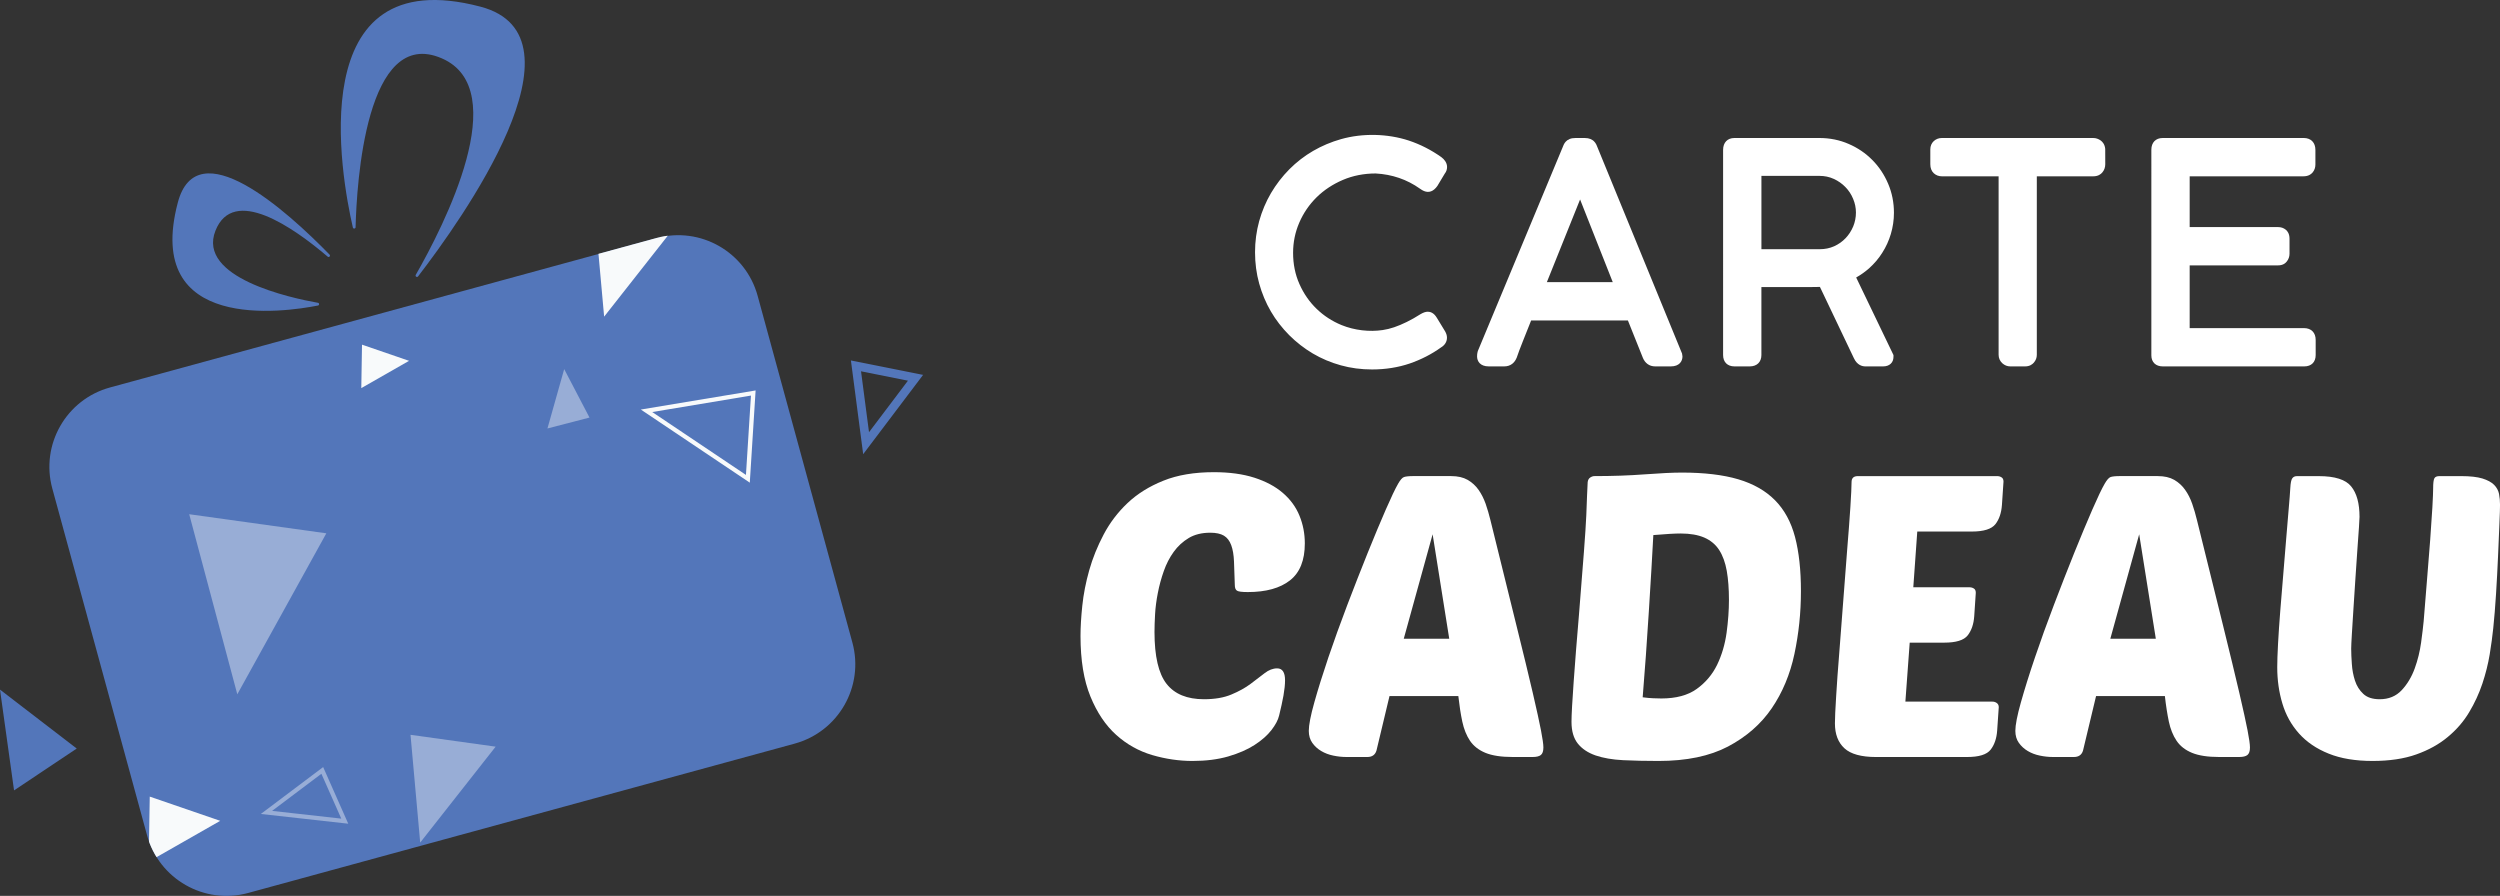
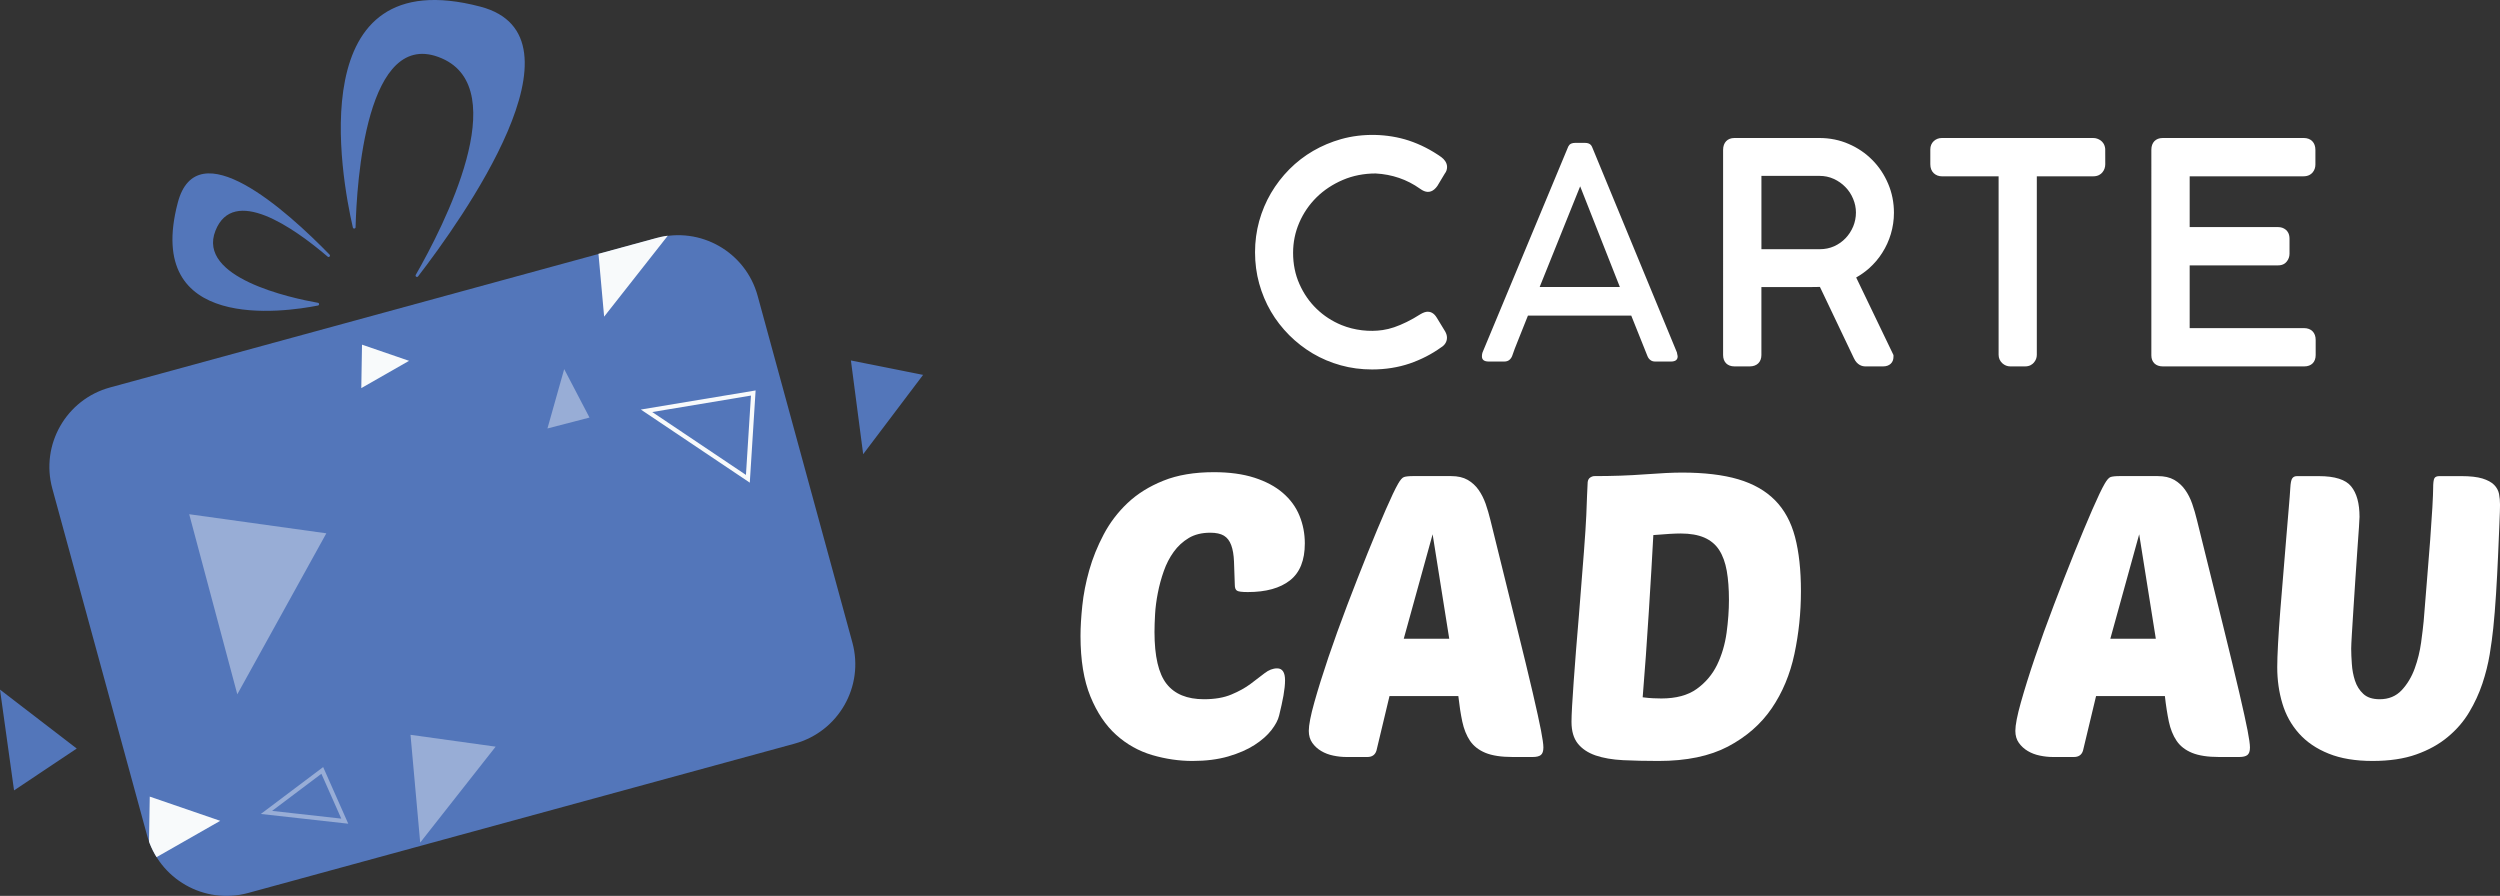
<svg xmlns="http://www.w3.org/2000/svg" xmlns:xlink="http://www.w3.org/1999/xlink" version="1.1" id="Calque_1" x="0px" y="0px" width="167.434px" height="60.001px" viewBox="0 0 167.434 60.001" enable-background="new 0 0 167.434 60.001" xml:space="preserve">
  <rect x="0" y="0" width="167.434" height="60.001" fill="#333333" stroke="none" />
  <g>
    <g>
      <g>
        <g>
          <path fill="#FFFFFF" d="M96.341,10.791c0.071,0.054,0.13,0.114,0.177,0.183c0.047,0.068,0.068,0.14,0.068,0.211      c0,0.094-0.027,0.173-0.078,0.236l-0.522,0.869c-0.111,0.157-0.228,0.237-0.347,0.237c-0.045,0-0.095-0.01-0.149-0.034      c-0.058-0.023-0.12-0.06-0.194-0.115c-0.475-0.335-0.97-0.588-1.493-0.768c-0.524-0.179-1.072-0.283-1.652-0.315      c-0.849,0-1.632,0.151-2.346,0.457c-0.719,0.306-1.338,0.718-1.859,1.232c-0.521,0.517-0.934,1.115-1.228,1.794      c-0.296,0.682-0.443,1.4-0.443,2.155c0,0.804,0.149,1.543,0.452,2.225c0.303,0.678,0.709,1.267,1.219,1.759      c0.508,0.493,1.101,0.878,1.774,1.156c0.673,0.275,1.384,0.412,2.124,0.412c0.271,0,0.54-0.018,0.81-0.059      c0.269-0.039,0.544-0.106,0.823-0.2c0.278-0.099,0.57-0.22,0.873-0.367c0.302-0.148,0.624-0.329,0.967-0.548      c0.123-0.072,0.226-0.107,0.304-0.107c0.12,0,0.227,0.082,0.327,0.248l0.562,0.925c0.046,0.084,0.069,0.164,0.069,0.238      c0,0.157-0.08,0.282-0.236,0.374c-0.619,0.446-1.298,0.797-2.042,1.05c-0.743,0.253-1.545,0.379-2.405,0.379      c-0.697,0-1.365-0.087-2.008-0.266c-0.64-0.177-1.239-0.429-1.794-0.758c-0.555-0.329-1.062-0.723-1.518-1.178      c-0.458-0.459-0.85-0.964-1.176-1.521c-0.323-0.556-0.576-1.153-0.753-1.796c-0.178-0.639-0.266-1.308-0.266-2.005      c0-0.69,0.088-1.354,0.266-1.996c0.177-0.643,0.431-1.241,0.76-1.799c0.327-0.561,0.72-1.07,1.179-1.531      c0.455-0.458,0.963-0.852,1.523-1.176c0.559-0.327,1.158-0.58,1.8-0.762c0.64-0.179,1.31-0.269,2.007-0.269      c0.821,0,1.599,0.122,2.337,0.363C94.986,9.969,95.683,10.326,96.341,10.791z" />
          <path fill="#FFFFFF" d="M91.894,24.744c-0.729,0-1.435-0.092-2.095-0.277c-0.668-0.184-1.298-0.452-1.874-0.791      c-0.57-0.338-1.104-0.752-1.582-1.229c-0.477-0.48-0.891-1.012-1.226-1.586c-0.338-0.577-0.601-1.208-0.786-1.873      c-0.184-0.664-0.277-1.368-0.277-2.094c0-0.715,0.094-1.417,0.277-2.083c0.186-0.667,0.452-1.299,0.792-1.879      c0.34-0.577,0.753-1.113,1.229-1.595c0.479-0.481,1.015-0.895,1.591-1.229c0.582-0.338,1.214-0.604,1.876-0.791      c1.436-0.406,3.104-0.372,4.534,0.097c0.765,0.254,1.497,0.627,2.176,1.108c0.11,0.082,0.194,0.17,0.26,0.268      c0.083,0.125,0.126,0.256,0.126,0.393c0,0.164-0.052,0.318-0.151,0.44l-0.499,0.832c-0.264,0.374-0.572,0.474-0.899,0.338      c-0.079-0.033-0.163-0.082-0.261-0.152c-0.439-0.313-0.914-0.557-1.408-0.725c-0.488-0.167-1.016-0.269-1.564-0.298      c-0.781,0-1.528,0.145-2.199,0.433c-0.672,0.287-1.265,0.678-1.76,1.165c-0.49,0.484-0.88,1.053-1.156,1.692      c-0.277,0.638-0.416,1.318-0.416,2.025c0,0.755,0.142,1.458,0.425,2.091c0.284,0.64,0.67,1.198,1.146,1.656      c0.477,0.463,1.038,0.83,1.672,1.091c0.871,0.355,1.878,0.467,2.762,0.333c0.242-0.035,0.502-0.097,0.768-0.188      c0.267-0.091,0.546-0.21,0.835-0.351c0.304-0.15,0.619-0.327,0.934-0.529c0.189-0.11,0.344-0.159,0.479-0.159      c0.167,0,0.406,0.069,0.606,0.406l0.563,0.924c0.079,0.146,0.116,0.278,0.116,0.407c0,0.274-0.144,0.505-0.399,0.655      c-0.62,0.448-1.337,0.816-2.101,1.078C93.638,24.609,92.789,24.744,91.894,24.744z M91.914,9.688      c-0.669,0-1.313,0.087-1.918,0.258c-0.61,0.171-1.189,0.417-1.726,0.729c-0.527,0.306-1.017,0.683-1.457,1.125      c-0.437,0.44-0.815,0.933-1.127,1.464c-0.314,0.531-0.559,1.11-0.728,1.723c-0.169,0.609-0.253,1.251-0.253,1.908      c0,0.667,0.084,1.312,0.253,1.92c0.169,0.61,0.412,1.188,0.722,1.716c0.308,0.526,0.686,1.016,1.123,1.454      c0.439,0.439,0.929,0.819,1.454,1.127c0.526,0.311,1.103,0.558,1.717,0.726c1.342,0.374,2.946,0.328,4.22-0.107      c0.703-0.239,1.361-0.577,1.955-1.005c0.101-0.061,0.101-0.089,0.101-0.11c0-0.012-0.005-0.041-0.027-0.082l-0.555-0.913      c-0.032-0.054-0.057-0.079-0.067-0.091c-0.01,0.009-0.054,0.023-0.123,0.065c-0.322,0.206-0.658,0.396-0.985,0.555      c-0.313,0.152-0.618,0.282-0.91,0.383c-0.307,0.104-0.604,0.177-0.884,0.215c-0.994,0.151-2.12,0.025-3.103-0.374      c-0.711-0.293-1.344-0.705-1.878-1.222c-0.536-0.519-0.971-1.145-1.291-1.864c-0.317-0.717-0.479-1.51-0.479-2.355      c0-0.796,0.158-1.564,0.47-2.285c0.313-0.715,0.748-1.353,1.299-1.897c0.553-0.544,1.21-0.981,1.96-1.3      c0.753-0.321,1.586-0.485,2.474-0.485c0.627,0.036,1.211,0.148,1.758,0.333c0.552,0.189,1.081,0.462,1.576,0.813      c0.072,0.052,0.11,0.072,0.128,0.078c0.014,0.01,0.047-0.004,0.108-0.09l0.526-0.947c-0.023-0.036-0.058-0.072-0.101-0.104      c-0.619-0.439-1.293-0.782-1.997-1.015C93.446,9.806,92.693,9.688,91.914,9.688z" />
        </g>
        <g>
          <path fill="#FFFFFF" d="M101.272,23.848c-0.046,0.112-0.113,0.202-0.197,0.266c-0.086,0.066-0.195,0.099-0.326,0.099h-1.044      c-0.304,0-0.455-0.117-0.455-0.344c0-0.046,0-0.084,0.006-0.115c0.002-0.026,0.008-0.057,0.016-0.082      c0.005-0.028,0.011-0.05,0.019-0.07l5.691-13.666c0.013-0.032,0.028-0.07,0.046-0.114c0.021-0.043,0.049-0.082,0.079-0.118      c0.033-0.039,0.082-0.069,0.144-0.095c0.064-0.025,0.148-0.04,0.251-0.04h0.652c0.098,0,0.18,0.014,0.241,0.04      s0.11,0.056,0.144,0.095c0.033,0.036,0.059,0.074,0.079,0.118s0.036,0.082,0.049,0.114l5.642,13.666      c0.005,0.035,0.01,0.066,0.018,0.099c0.008,0.033,0.016,0.066,0.021,0.095c0.006,0.028,0.011,0.054,0.011,0.074      c0,0.228-0.151,0.344-0.456,0.344h-1.044c-0.131,0-0.241-0.032-0.323-0.099c-0.087-0.064-0.155-0.154-0.199-0.266l-1.085-2.711      h-6.92c-0.232,0.585-0.444,1.112-0.633,1.586C101.507,23.196,101.361,23.571,101.272,23.848z M103.116,19.222h5.372      l-2.659-6.744L103.116,19.222z" />
-           <path fill="#FFFFFF" d="M111.9,24.539h-1.044c-0.2,0-0.379-0.056-0.52-0.164c-0.136-0.103-0.237-0.238-0.305-0.405l-1.004-2.507      h-6.481c-0.197,0.504-0.38,0.964-0.55,1.381c-0.185,0.464-0.325,0.833-0.415,1.107c-0.075,0.183-0.177,0.32-0.308,0.421      c-0.146,0.11-0.325,0.167-0.525,0.167h-1.044c-0.575,0-0.779-0.348-0.779-0.67c0-0.062,0.002-0.113,0.008-0.155      c0.001-0.036,0.01-0.082,0.023-0.129l0.022-0.08l5.751-13.816c0.038-0.08,0.082-0.146,0.139-0.206      c0.059-0.069,0.146-0.128,0.258-0.174c0.105-0.045,0.233-0.065,0.374-0.065h0.652c0.136,0,0.259,0.021,0.364,0.064      c0.115,0.049,0.202,0.108,0.266,0.185c0.049,0.052,0.093,0.118,0.131,0.192c0.021,0.051,0.041,0.095,0.057,0.136l5.683,13.857      l0.028,0.192C112.682,24.19,112.477,24.539,111.9,24.539z M102.104,20.81h7.364l1.167,2.917      c0.023,0.057,0.054,0.099,0.093,0.129c0.035,0.024,0.089,0.029,0.128,0.029h1.044c0.11,0,0.146-0.02,0.148-0.02l-0.043-0.116      c-0.006-0.018-0.016-0.059-0.021-0.1L106.32,9.959c-0.064-0.054-0.1-0.064-0.167-0.064h-0.652c-0.082,0-0.12,0.013-0.128,0.016      l-0.09,0.141L99.59,23.727l-0.014,0.141c-0.012-0.002,0.012,0.018,0.129,0.018h1.044c0.04,0,0.095-0.005,0.131-0.032      c0.035-0.027,0.066-0.07,0.09-0.129c0.086-0.261,0.23-0.641,0.424-1.124c0.189-0.473,0.4-1,0.63-1.583L102.104,20.81z       M108.97,19.548h-6.336l3.197-7.951L108.97,19.548z M103.599,18.896h4.413l-2.188-5.537L103.599,18.896z" />
        </g>
        <g>
          <path fill="#FFFFFF" d="M115.728,10.041c0-0.315,0.144-0.472,0.436-0.472h5.688c0.658,0,1.27,0.124,1.836,0.371      c0.563,0.245,1.057,0.581,1.477,1.007c0.423,0.421,0.753,0.917,0.99,1.487c0.243,0.568,0.361,1.175,0.361,1.817      c0,0.461-0.063,0.904-0.192,1.326c-0.128,0.425-0.31,0.818-0.537,1.18c-0.23,0.361-0.507,0.684-0.824,0.973      c-0.325,0.284-0.684,0.522-1.08,0.711l2.605,5.337v0.126c0,0.204-0.123,0.306-0.363,0.306h-1.195      c-0.205,0-0.361-0.122-0.474-0.365l-2.362-4.97c-0.057,0.005-0.115,0.012-0.175,0.012c-0.066,0-0.153,0-0.269,0.005      c-0.112,0.001-0.269,0.005-0.458,0.005s-0.444,0-0.753,0c-0.314,0-0.696,0-1.149,0s-1.003,0-1.646,0v4.88      c0,0.288-0.154,0.433-0.456,0.433h-1.023c-0.292,0-0.436-0.145-0.436-0.433V10.041z M124.62,14.231      c0-0.361-0.068-0.707-0.21-1.043c-0.141-0.335-0.335-0.631-0.583-0.89c-0.246-0.253-0.538-0.461-0.878-0.614      c-0.338-0.154-0.702-0.233-1.099-0.233h-4.208v5.563h4.249c0.387,0,0.747-0.076,1.083-0.226      c0.335-0.153,0.624-0.356,0.867-0.614c0.24-0.253,0.436-0.55,0.574-0.886C124.554,14.953,124.62,14.602,124.62,14.231z" />
          <path fill="#FFFFFF" d="M126.123,24.539h-1.195c-0.192,0-0.548-0.073-0.769-0.555l-2.272-4.768c-0.057,0-0.131,0-0.226,0.004      c-0.123,0.002-0.276,0.006-0.471,0.006h-3.223v4.554c0,0.467-0.3,0.759-0.781,0.759h-1.023c-0.472,0-0.761-0.292-0.761-0.759      V10.041c0-0.493,0.289-0.799,0.761-0.799h5.688c0.699,0,1.362,0.135,1.964,0.399c0.602,0.259,1.134,0.621,1.582,1.076      c0.45,0.45,0.804,0.988,1.06,1.592c0.256,0.602,0.387,1.255,0.387,1.943c0,0.486-0.072,0.964-0.208,1.421      c-0.133,0.444-0.325,0.869-0.576,1.259c-0.237,0.381-0.537,0.729-0.883,1.041c-0.264,0.231-0.553,0.437-0.862,0.612l2.498,5.195      v0.126C126.812,24.289,126.54,24.539,126.123,24.539z M122.283,18.532l2.465,5.177c0.082,0.176,0.148,0.176,0.18,0.176h1.195      c0.021,0,0.038-0.002,0.051-0.002l-2.729-5.591l0.295-0.143c0.368-0.178,0.706-0.401,1.003-0.665      c0.3-0.269,0.559-0.572,0.769-0.9c0.215-0.341,0.384-0.711,0.499-1.099c0.12-0.397,0.179-0.812,0.179-1.234      c0-0.599-0.112-1.167-0.335-1.689c-0.223-0.529-0.53-0.995-0.922-1.388c-0.392-0.394-0.853-0.709-1.377-0.936      c-0.522-0.229-1.096-0.344-1.705-0.344h-5.688c-0.057,0-0.082,0.01-0.087,0.013c-0.006,0.005-0.023,0.046-0.023,0.133V23.78      c0,0.065,0.01,0.091,0.016,0.095l0,0c0.002,0,0.027,0.011,0.095,0.011h1.023c0.087,0,0.115-0.018,0.115-0.019      c0,0,0.013-0.022,0.013-0.087v-5.207h3.876c0.187,0,0.338-0.002,0.45-0.005c0.2-0.008,0.313-0.002,0.417-0.014L122.283,18.532z       M121.892,17.339h-4.577v-6.213h4.536c0.436,0,0.85,0.088,1.231,0.261c0.376,0.171,0.704,0.402,0.98,0.686      c0.273,0.284,0.491,0.617,0.647,0.988c0.159,0.377,0.238,0.771,0.238,1.17c0,0.41-0.077,0.806-0.23,1.18      c-0.156,0.374-0.369,0.705-0.638,0.988c-0.273,0.286-0.597,0.517-0.97,0.685C122.729,17.255,122.319,17.339,121.892,17.339z       M117.968,16.689h3.924c0.335,0,0.655-0.066,0.95-0.197c0.297-0.136,0.547-0.312,0.765-0.542      c0.213-0.223,0.384-0.488,0.51-0.786c0.12-0.297,0.182-0.602,0.182-0.932c0-0.316-0.063-0.617-0.189-0.917      c-0.125-0.301-0.294-0.56-0.517-0.787c-0.218-0.226-0.479-0.41-0.778-0.547c-0.303-0.137-0.614-0.202-0.963-0.202h-3.883V16.689      z" />
        </g>
        <g>
          <path fill="#FFFFFF" d="M140.185,9.569c0.117,0,0.225,0.037,0.319,0.109c0.095,0.071,0.151,0.18,0.164,0.326v0.995      c0,0.133-0.041,0.246-0.118,0.34c-0.079,0.095-0.199,0.144-0.365,0.144h-4.099v12.277c0,0.119-0.045,0.224-0.12,0.316      c-0.079,0.091-0.192,0.137-0.336,0.137h-0.998c-0.115,0-0.22-0.045-0.314-0.127c-0.093-0.087-0.139-0.194-0.139-0.326V11.482      h-4.121c-0.131,0-0.238-0.041-0.325-0.119c-0.082-0.078-0.128-0.199-0.128-0.365v-0.995c0-0.132,0.046-0.237,0.128-0.316      c0.087-0.08,0.194-0.119,0.325-0.119H140.185z" />
          <path fill="#FFFFFF" d="M135.63,24.539h-0.998c-0.197,0-0.376-0.072-0.53-0.211c-0.166-0.154-0.248-0.35-0.248-0.568V11.809      h-3.796c-0.21,0-0.395-0.069-0.545-0.206c-0.154-0.146-0.233-0.348-0.233-0.604v-0.995c0-0.22,0.079-0.411,0.23-0.553      c0.153-0.14,0.338-0.209,0.548-0.209h10.127c0.187,0,0.358,0.059,0.515,0.173c0.121,0.092,0.269,0.263,0.294,0.56l0.003,1.024      c0,0.207-0.064,0.392-0.195,0.548c-0.102,0.123-0.286,0.262-0.616,0.262h-3.773v11.951c0,0.198-0.066,0.375-0.2,0.527      C136.114,24.402,135.935,24.539,135.63,24.539z M130.058,9.895c-0.062,0-0.087,0.018-0.105,0.033      c-0.005,0.006-0.021,0.02-0.021,0.076v0.995c0,0.083,0.016,0.119,0.023,0.128c0.016,0.013,0.041,0.031,0.103,0.031h4.449v12.602      c0,0.047,0.01,0.066,0.035,0.088c0.039,0.033,0.067,0.038,0.09,0.038h0.998c0.067,0,0.082-0.018,0.087-0.023      c0.031-0.035,0.041-0.065,0.041-0.104V11.157h4.427c0.022,0,0.095-0.002,0.117-0.026c0.028-0.037,0.04-0.078,0.04-0.133v-0.995      c0-0.021-0.012-0.052-0.029-0.066c-0.057-0.039-0.101-0.042-0.128-0.042H130.058z" />
        </g>
        <g>
          <path fill="#FFFFFF" d="M154.291,9.569c0.303,0,0.456,0.157,0.456,0.472v0.978c0,0.125-0.038,0.233-0.115,0.326      c-0.077,0.091-0.194,0.137-0.358,0.137h-7.948v4.053h6.249c0.122,0,0.223,0.033,0.307,0.101      c0.085,0.069,0.131,0.187,0.131,0.352v1.006c0,0.117-0.039,0.224-0.11,0.316c-0.071,0.091-0.182,0.137-0.327,0.137h-6.249v4.854      h7.984c0.305,0,0.453,0.154,0.453,0.462v1.017c0,0.288-0.144,0.433-0.433,0.433h-9.484c-0.289,0-0.436-0.137-0.436-0.412V10.025      c0-0.304,0.146-0.456,0.436-0.456H154.291z" />
          <path fill="#FFFFFF" d="M154.33,24.539h-9.484c-0.469,0-0.762-0.284-0.762-0.738V10.025c0-0.482,0.293-0.783,0.762-0.783h9.445      c0.481,0,0.78,0.306,0.78,0.799v0.978c0,0.2-0.061,0.379-0.186,0.531c-0.101,0.119-0.284,0.258-0.612,0.258h-7.623v3.401h5.924      c0.199,0,0.368,0.059,0.512,0.176c0.112,0.088,0.251,0.268,0.251,0.603v1.006c0,0.193-0.064,0.373-0.182,0.519      c-0.09,0.118-0.267,0.26-0.581,0.26h-5.924v4.202h7.659c0.481,0,0.78,0.302,0.78,0.788v1.017      C155.09,24.247,154.801,24.539,154.33,24.539z M144.754,9.908c0,0-0.019,0.028-0.019,0.117V23.8      c0.008,0.07,0.03,0.085,0.11,0.085h9.484c0.069,0,0.095-0.011,0.096-0.015c0,0,0.014-0.026,0.014-0.091v-1.017      c0-0.093-0.02-0.12-0.02-0.12s-0.026-0.017-0.11-0.017H146v-5.505h6.574c0.097-0.049,0.109-0.082,0.109-0.127v-1.006      c0-0.079-0.013-0.104-0.015-0.105c-0.011-0.008-0.036-0.021-0.095-0.021H146v-4.705h8.273c0.069,0,0.103-0.013,0.107-0.021      c0.028-0.033,0.039-0.068,0.039-0.118v-0.978c0-0.146-0.021-0.146-0.129-0.146h-9.445      C144.779,9.895,144.756,9.908,144.754,9.908z" />
        </g>
      </g>
      <g>
        <path fill="#FFFFFF" d="M80.633,46.83c0.725,0,1.339-0.104,1.842-0.318c0.504-0.21,0.932-0.448,1.285-0.713     c0.354-0.267,0.667-0.506,0.94-0.717c0.274-0.211,0.552-0.319,0.835-0.319c0.352,0,0.529,0.267,0.529,0.797     c0,0.282-0.035,0.623-0.105,1.021c-0.072,0.396-0.168,0.842-0.291,1.336c-0.071,0.302-0.243,0.627-0.517,0.982     c-0.274,0.352-0.649,0.684-1.125,0.991c-0.479,0.311-1.065,0.565-1.765,0.771c-0.697,0.202-1.496,0.303-2.396,0.303     c-0.901,0-1.803-0.132-2.702-0.396c-0.903-0.267-1.706-0.718-2.412-1.354c-0.707-0.635-1.281-1.491-1.723-2.569     c-0.441-1.077-0.663-2.428-0.663-4.053c0-0.583,0.04-1.261,0.12-2.027c0.08-0.769,0.234-1.56,0.463-2.371     c0.229-0.812,0.553-1.613,0.968-2.398c0.414-0.786,0.949-1.489,1.603-2.108c0.653-0.618,1.452-1.115,2.397-1.494     c0.944-0.381,2.071-0.57,3.379-0.57c1.042,0,1.946,0.123,2.716,0.37c0.767,0.248,1.403,0.586,1.907,1.021     c0.504,0.434,0.874,0.941,1.112,1.524c0.238,0.582,0.358,1.2,0.358,1.854c0,1.131-0.33,1.957-0.993,2.477     c-0.663,0.521-1.604,0.783-2.822,0.783c-0.39,0-0.631-0.029-0.729-0.094c-0.096-0.062-0.145-0.189-0.145-0.383     c-0.019-0.6-0.036-1.122-0.054-1.563c-0.017-0.443-0.078-0.808-0.186-1.1c-0.106-0.291-0.271-0.505-0.489-0.637     c-0.222-0.132-0.526-0.198-0.915-0.198c-0.565,0-1.047,0.119-1.444,0.356c-0.396,0.24-0.733,0.548-1.006,0.929     c-0.275,0.38-0.495,0.808-0.662,1.284c-0.169,0.478-0.302,0.964-0.398,1.459c-0.097,0.495-0.16,0.969-0.186,1.43     c-0.026,0.459-0.039,0.857-0.039,1.192c0,1.624,0.268,2.781,0.808,3.472C78.667,46.486,79.503,46.83,80.633,46.83z" />
        <path fill="#FFFFFF" d="M97.192,31.886c0.441,0,0.809,0.085,1.1,0.251c0.292,0.169,0.535,0.391,0.729,0.665     c0.193,0.272,0.352,0.587,0.478,0.939c0.121,0.354,0.229,0.716,0.318,1.086c0.704,2.862,1.286,5.22,1.747,7.074     c0.46,1.856,0.824,3.351,1.088,4.491c0.264,1.14,0.45,1.984,0.555,2.532c0.105,0.546,0.159,0.925,0.159,1.139     c0,0.246-0.057,0.412-0.172,0.504c-0.115,0.089-0.297,0.132-0.542,0.132h-1.352c-0.76,0-1.365-0.093-1.816-0.278     c-0.45-0.186-0.793-0.455-1.034-0.808c-0.236-0.354-0.409-0.782-0.516-1.285s-0.194-1.074-0.265-1.71h-4.61l-0.874,3.656     c-0.089,0.283-0.292,0.425-0.61,0.425h-1.403c-0.282,0-0.574-0.03-0.874-0.093c-0.301-0.061-0.571-0.164-0.809-0.306     c-0.239-0.14-0.438-0.32-0.597-0.543c-0.157-0.221-0.238-0.49-0.238-0.807c0-0.391,0.123-1.026,0.371-1.909     c0.247-0.882,0.561-1.886,0.939-3.007c0.381-1.122,0.806-2.298,1.272-3.525c0.469-1.226,0.923-2.388,1.364-3.483     s0.844-2.056,1.207-2.889c0.362-0.828,0.639-1.412,0.833-1.747c0.143-0.247,0.268-0.395,0.385-0.438     c0.116-0.044,0.331-0.067,0.649-0.067H97.192z M94.015,42.778h3.046l-1.113-6.995L94.015,42.778z" />
        <path fill="#FFFFFF" d="M106.333,32.286c0.018-0.142,0.077-0.245,0.174-0.307c0.095-0.062,0.189-0.093,0.276-0.093     c1.201,0,2.327-0.038,3.379-0.118c1.053-0.078,1.877-0.118,2.479-0.118c1.5,0,2.76,0.149,3.775,0.449     c1.016,0.301,1.836,0.77,2.463,1.404s1.075,1.456,1.341,2.464c0.264,1.007,0.395,2.217,0.395,3.63c0,1.432-0.146,2.832-0.436,4.2     c-0.291,1.368-0.798,2.582-1.522,3.643c-0.725,1.062-1.702,1.911-2.929,2.559c-1.229,0.644-2.777,0.965-4.651,0.965     c-0.865,0-1.656-0.018-2.37-0.052c-0.717-0.036-1.331-0.143-1.843-0.317c-0.513-0.179-0.909-0.441-1.193-0.797     c-0.281-0.352-0.422-0.838-0.422-1.456c0-0.23,0.013-0.573,0.038-1.033c0.028-0.459,0.063-1.007,0.107-1.644     c0.044-0.636,0.098-1.337,0.158-2.106c0.062-0.768,0.129-1.574,0.2-2.424c0.141-1.749,0.251-3.144,0.33-4.187     c0.079-1.042,0.133-1.858,0.159-2.45c0.025-0.591,0.043-1.038,0.051-1.34C106.303,32.858,106.315,32.566,106.333,32.286z      M111.264,46.779c0.987,0,1.778-0.212,2.37-0.637c0.591-0.425,1.047-0.962,1.367-1.616c0.314-0.654,0.527-1.368,0.635-2.147     c0.104-0.776,0.158-1.508,0.158-2.199c0-0.741-0.049-1.39-0.146-1.946c-0.1-0.558-0.267-1.021-0.505-1.391     c-0.237-0.371-0.568-0.648-0.993-0.836c-0.425-0.184-0.954-0.277-1.592-0.277c-0.192,0-0.44,0.009-0.74,0.026     c-0.302,0.019-0.66,0.045-1.088,0.08c-0.033,0.653-0.076,1.427-0.13,2.317c-0.054,0.894-0.11,1.829-0.172,2.81     c-0.064,0.981-0.131,1.969-0.199,2.967c-0.072,0.998-0.142,1.92-0.213,2.77c0.264,0.035,0.504,0.058,0.714,0.065     C110.943,46.773,111.122,46.779,111.264,46.779z" />
-         <path fill="#FFFFFF" d="M125.648,50.7c-0.989,0-1.696-0.195-2.118-0.583c-0.425-0.39-0.638-0.946-0.638-1.669     c0-0.354,0.028-0.959,0.082-1.815c0.051-0.857,0.12-1.831,0.21-2.927s0.177-2.253,0.266-3.472     c0.087-1.221,0.177-2.366,0.264-3.444c0.09-1.078,0.159-2.023,0.213-2.835c0.051-0.813,0.079-1.37,0.079-1.669     c0-0.268,0.141-0.399,0.423-0.399h9.328c0.107,0,0.202,0.026,0.29,0.08c0.091,0.052,0.135,0.15,0.135,0.292l-0.105,1.563     c-0.038,0.528-0.182,0.958-0.438,1.286c-0.259,0.325-0.783,0.491-1.577,0.491h-3.655l-0.266,3.733h3.763     c0.104,0,0.202,0.026,0.289,0.08c0.09,0.052,0.133,0.149,0.133,0.293l-0.104,1.562c-0.036,0.529-0.182,0.958-0.438,1.286     c-0.256,0.326-0.781,0.487-1.577,0.487h-2.307l-0.289,3.95h5.829c0.107,0,0.201,0.029,0.291,0.092     c0.088,0.064,0.134,0.155,0.134,0.279l-0.107,1.564c-0.036,0.528-0.183,0.956-0.438,1.284c-0.256,0.327-0.78,0.49-1.576,0.49     H125.648z" />
        <path fill="#FFFFFF" d="M144.516,31.886c0.44,0,0.807,0.085,1.098,0.251c0.292,0.169,0.535,0.391,0.729,0.665     c0.195,0.272,0.354,0.587,0.477,0.939c0.122,0.354,0.228,0.716,0.317,1.086c0.706,2.862,1.29,5.22,1.751,7.074     c0.458,1.856,0.819,3.351,1.085,4.491c0.264,1.14,0.451,1.984,0.556,2.532c0.105,0.546,0.159,0.925,0.159,1.139     c0,0.246-0.057,0.412-0.172,0.504c-0.115,0.089-0.297,0.132-0.543,0.132h-1.352c-0.76,0-1.364-0.093-1.814-0.278     c-0.451-0.186-0.796-0.455-1.034-0.808c-0.238-0.354-0.41-0.782-0.518-1.285c-0.104-0.503-0.194-1.074-0.265-1.71h-4.609     l-0.875,3.656c-0.087,0.283-0.292,0.425-0.609,0.425h-1.405c-0.281,0-0.573-0.03-0.873-0.093     c-0.302-0.061-0.57-0.164-0.809-0.306c-0.238-0.14-0.436-0.32-0.597-0.543c-0.158-0.221-0.238-0.49-0.238-0.807     c0-0.391,0.123-1.026,0.371-1.909c0.249-0.882,0.561-1.886,0.942-3.007c0.379-1.122,0.804-2.298,1.272-3.525     c0.466-1.226,0.921-2.388,1.361-3.483c0.443-1.096,0.845-2.056,1.206-2.889c0.361-0.828,0.64-1.412,0.835-1.747     c0.143-0.247,0.271-0.395,0.384-0.438c0.117-0.044,0.332-0.067,0.649-0.067H144.516z M141.336,42.778h3.047l-1.114-6.995     L141.336,42.778z" />
        <path fill="#FFFFFF" d="M166.983,42.062c-0.054,0.53-0.134,1.117-0.238,1.761c-0.107,0.646-0.271,1.3-0.491,1.961     c-0.221,0.662-0.518,1.305-0.889,1.923c-0.368,0.617-0.848,1.17-1.431,1.653c-0.581,0.486-1.285,0.876-2.104,1.166     c-0.821,0.293-1.8,0.438-2.929,0.438c-1.149,0-2.13-0.162-2.943-0.491c-0.812-0.325-1.472-0.775-1.986-1.349     c-0.512-0.575-0.884-1.24-1.111-2.001c-0.23-0.762-0.346-1.573-0.346-2.439c0-0.387,0.019-0.911,0.054-1.574     c0.036-0.664,0.085-1.384,0.146-2.16s0.128-1.585,0.199-2.425c0.068-0.839,0.136-1.637,0.197-2.398     c0.062-0.759,0.12-1.442,0.172-2.053c0.054-0.608,0.089-1.072,0.107-1.392c0.018-0.335,0.062-0.55,0.133-0.648     c0.069-0.098,0.174-0.146,0.317-0.146h1.457c1.077,0,1.802,0.23,2.17,0.689c0.374,0.459,0.559,1.139,0.559,2.041     c0,0.053-0.013,0.285-0.038,0.701c-0.028,0.415-0.064,0.925-0.108,1.524c-0.043,0.601-0.089,1.253-0.133,1.96     c-0.043,0.706-0.087,1.377-0.131,2.016c-0.043,0.635-0.079,1.191-0.104,1.666c-0.028,0.478-0.044,0.798-0.044,0.955     c0,0.301,0.016,0.644,0.044,1.034c0.025,0.39,0.095,0.758,0.21,1.112c0.115,0.354,0.302,0.649,0.558,0.886     c0.257,0.241,0.622,0.358,1.099,0.358c0.602,0,1.091-0.202,1.472-0.607c0.379-0.407,0.668-0.892,0.873-1.46     c0.205-0.562,0.343-1.138,0.425-1.723c0.079-0.582,0.136-1.056,0.172-1.43c0.071-0.9,0.146-1.826,0.225-2.781     c0.08-0.954,0.148-1.846,0.213-2.676c0.062-0.83,0.11-1.554,0.146-2.172c0.033-0.618,0.052-1.042,0.052-1.273     c0-0.353,0.028-0.576,0.082-0.675c0.051-0.098,0.166-0.146,0.343-0.146h1.456c0.602,0,1.075,0.054,1.419,0.159     c0.343,0.107,0.604,0.248,0.783,0.425c0.174,0.176,0.283,0.38,0.33,0.609c0.043,0.23,0.066,0.467,0.066,0.714     c0,0.23-0.013,0.664-0.041,1.3c-0.025,0.636-0.057,1.36-0.092,2.172c-0.036,0.813-0.08,1.652-0.134,2.519     C167.113,40.648,167.052,41.408,166.983,42.062z" />
      </g>
    </g>
    <g>
      <path fill="#5376BA" d="M23.815,15.218c-0.003,0.109-0.158,0.124-0.183,0.018c-0.783-3.419-3.458-17.95,8.544-14.79    C39.694,2.424,30.908,14.736,28,18.51c-0.071,0.092-0.212-0.001-0.155-0.101C29.735,15.107,34.394,6,29.595,3.91    C24.504,1.693,23.888,12.304,23.815,15.218z" />
      <path fill="#5376BA" d="M21.294,20.28c0.101,0.018,0.103,0.163,0.003,0.182c-2.261,0.448-11.684,1.828-9.39-6.89    c1.282-4.869,7.268,0.507,10.166,3.481c0.083,0.084-0.037,0.212-0.126,0.136c-2.32-1.975-6.317-4.764-7.517-1.739    C13.181,18.599,19.477,19.958,21.294,20.28z" />
      <path fill="#5376BA" d="M57.087,43.032c0.803,2.937-0.928,5.968-3.865,6.771L16.62,59.805c-2.936,0.803-5.968-0.928-6.771-3.863    L3.504,32.721c-0.803-2.938,0.927-5.968,3.863-6.771l36.604-10.003c2.937-0.801,5.968,0.928,6.771,3.865L57.087,43.032z" />
      <g>
        <defs>
          <path id="SVGID_1_" d="M57.079,43.022c0.802,2.938-0.928,5.97-3.864,6.772L16.611,59.797c-2.937,0.802-5.968-0.929-6.771-3.866      L3.495,32.712c-0.802-2.937,0.927-5.968,3.864-6.771l36.603-10.002c2.937-0.804,5.968,0.927,6.771,3.863L57.079,43.022z" />
        </defs>
        <clipPath id="SVGID_2_">
          <use xlink:href="#SVGID_1_" overflow="visible" />
        </clipPath>
        <g clip-path="url(#SVGID_2_)">
          <polygon fill="#F8FAFB" points="39.811,13.988 40.461,21.207 45.514,14.782     " />
          <polygon opacity="0.4" fill="#FFFFFF" points="27.493,49.213 28.142,56.431 33.195,50.006     " />
          <polygon opacity="0.4" fill="#FFFFFF" points="12.672,34.439 15.893,46.5 21.856,35.718     " />
          <g opacity="0.4">
            <path fill="#FFFFFF" d="M23.324,55.167l-5.855-0.653l4.174-3.141L23.324,55.167z M18.223,54.308l4.633,0.518l-1.331-3.003       L18.223,54.308z" />
          </g>
          <polygon opacity="0.4" fill="#FFFFFF" points="39.481,27.966 37.786,24.72 36.664,28.696     " />
          <polygon fill="#F8FAFB" points="24.197,25.993 27.396,24.166 24.245,23.083     " />
          <polygon fill="#F8FAFB" points="9.958,57.707 14.749,54.974 10.03,53.352     " />
          <g>
            <path fill="#F8FAFB" d="M50.216,32.326l-7.297-4.897l7.687-1.28L50.216,32.326z M43.683,27.595l6.276,4.212l0.335-5.314       L43.683,27.595z" />
          </g>
        </g>
      </g>
      <g>
        <polygon fill="#5376BA" points="0,46.186 5.139,50.133 0.941,52.935    " />
      </g>
      <g>
-         <path fill="#5376BA" d="M57.81,30.418l-0.821-6.276l4.833,0.965L57.81,30.418z M57.666,24.867l0.535,4.079l2.607-3.451     L57.666,24.867z" />
+         <path fill="#5376BA" d="M57.81,30.418l-0.821-6.276l4.833,0.965L57.81,30.418z M57.666,24.867l2.607-3.451     L57.666,24.867z" />
      </g>
    </g>
  </g>
</svg>